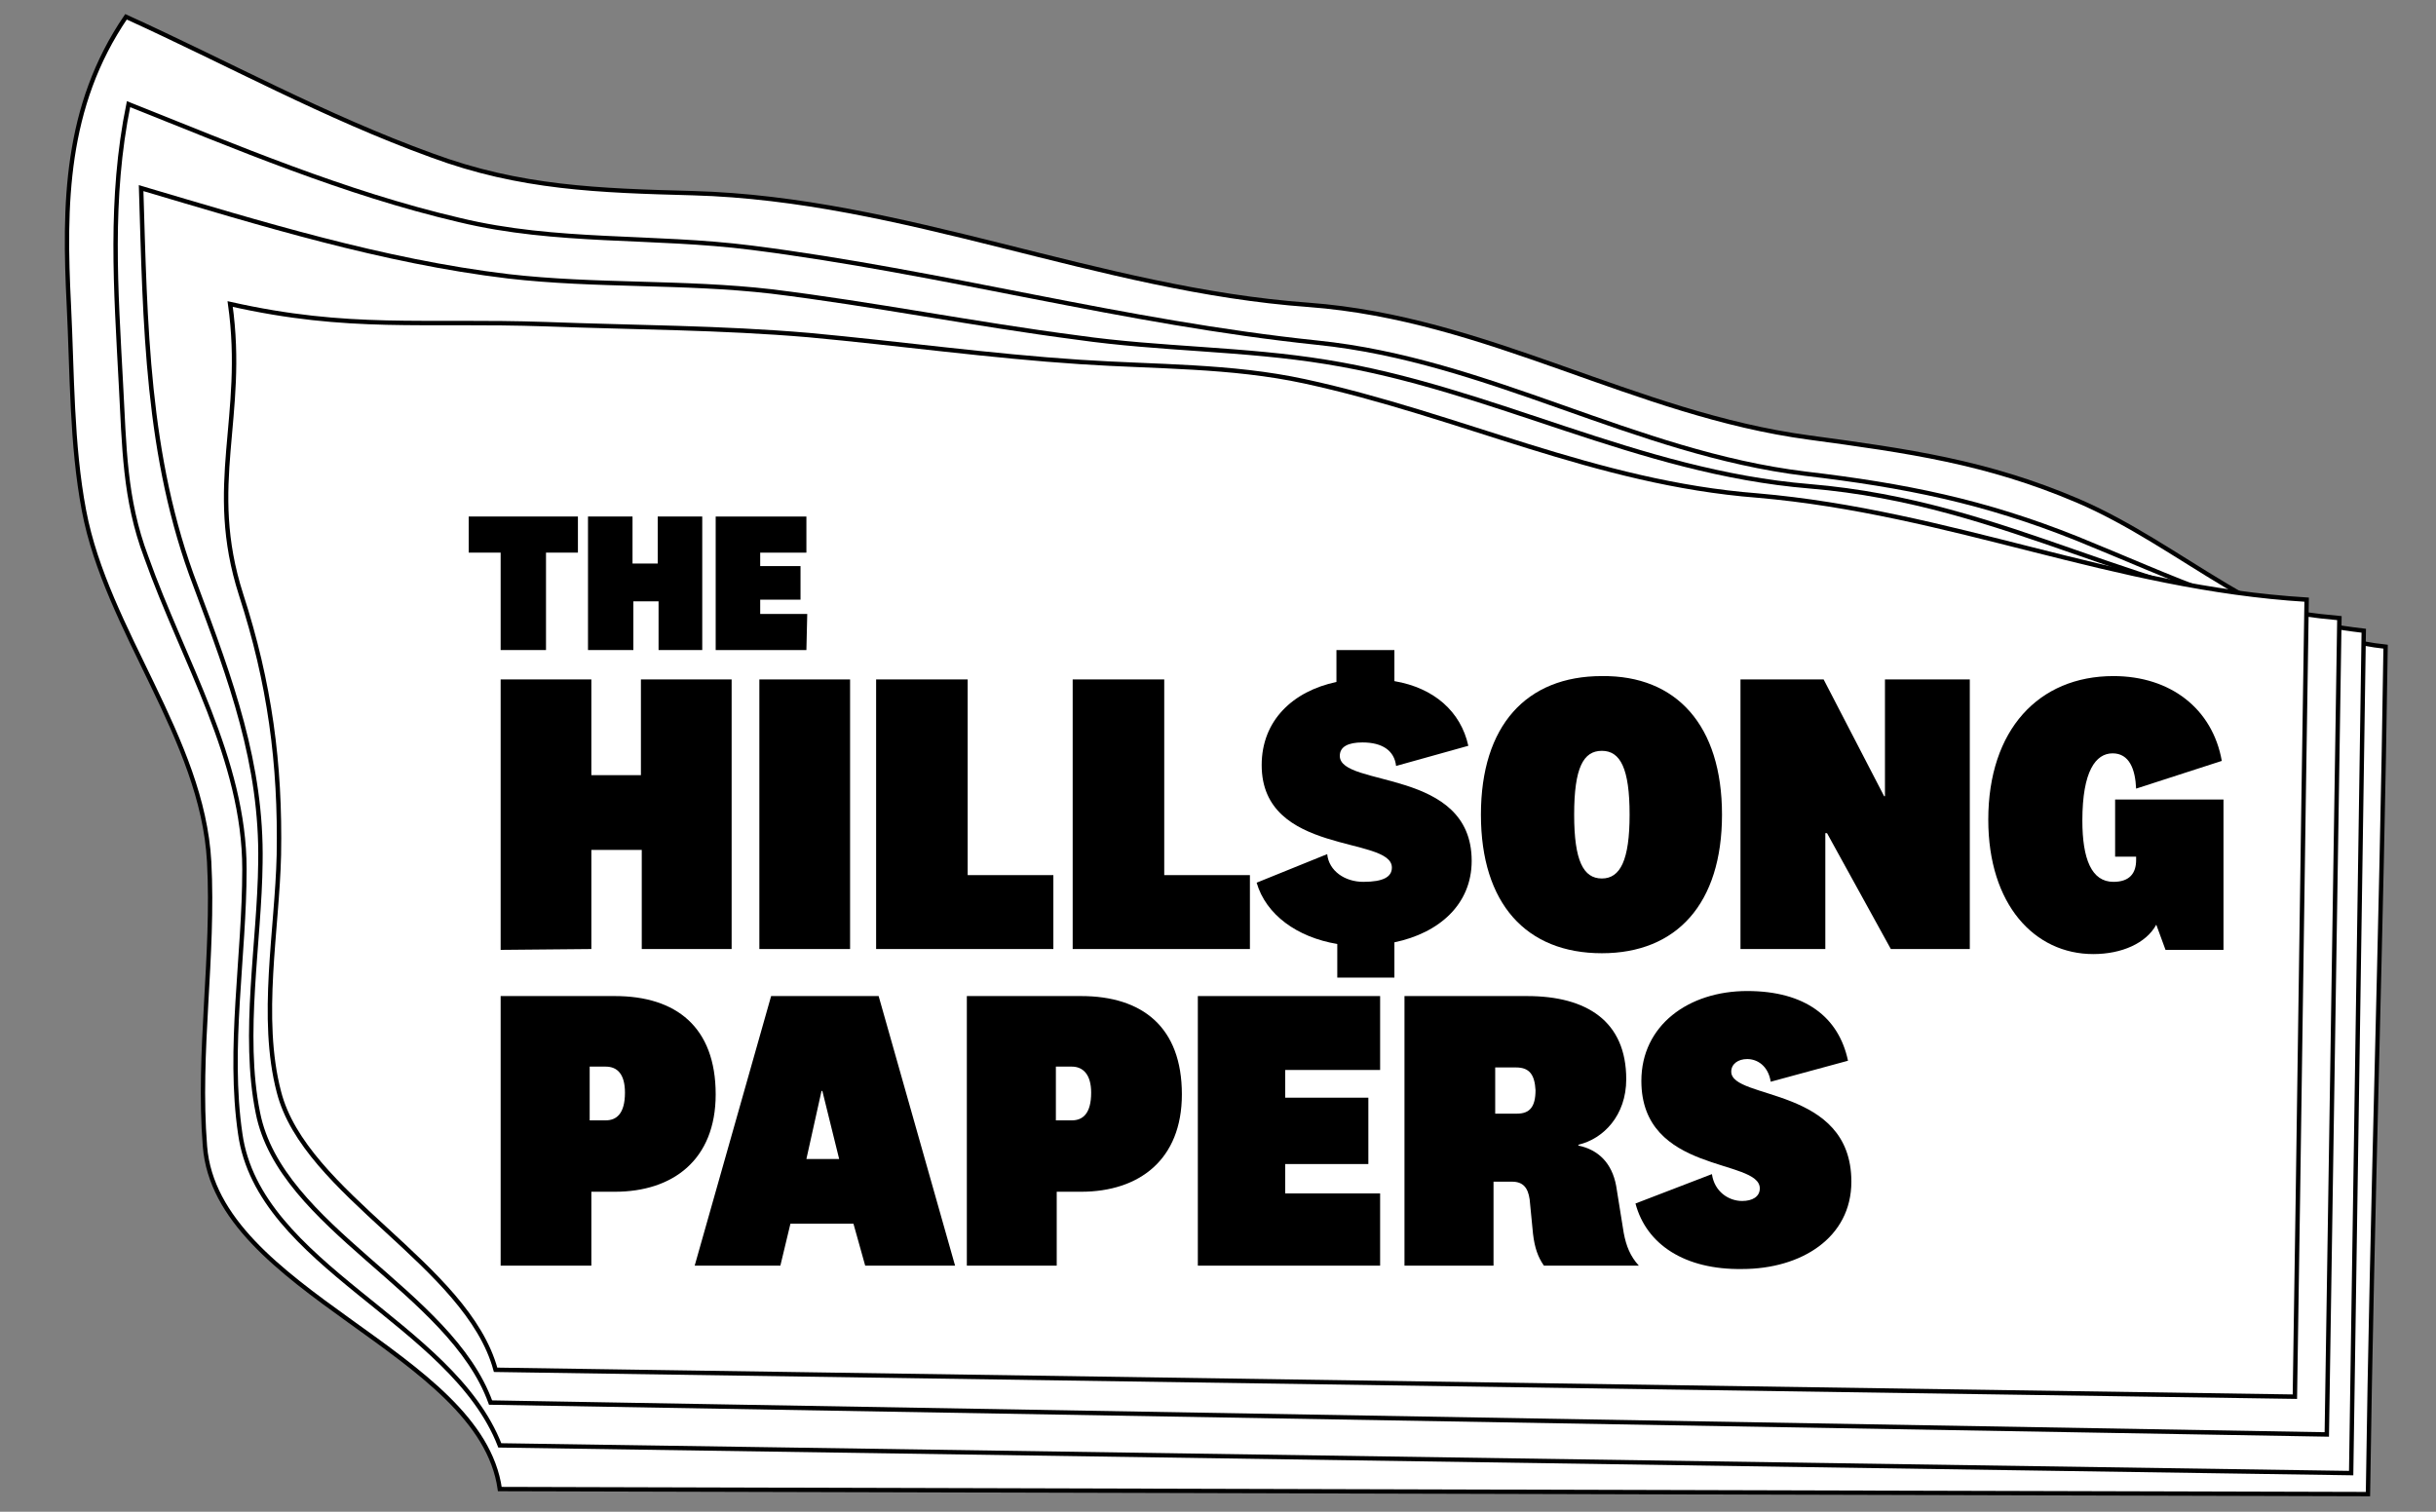
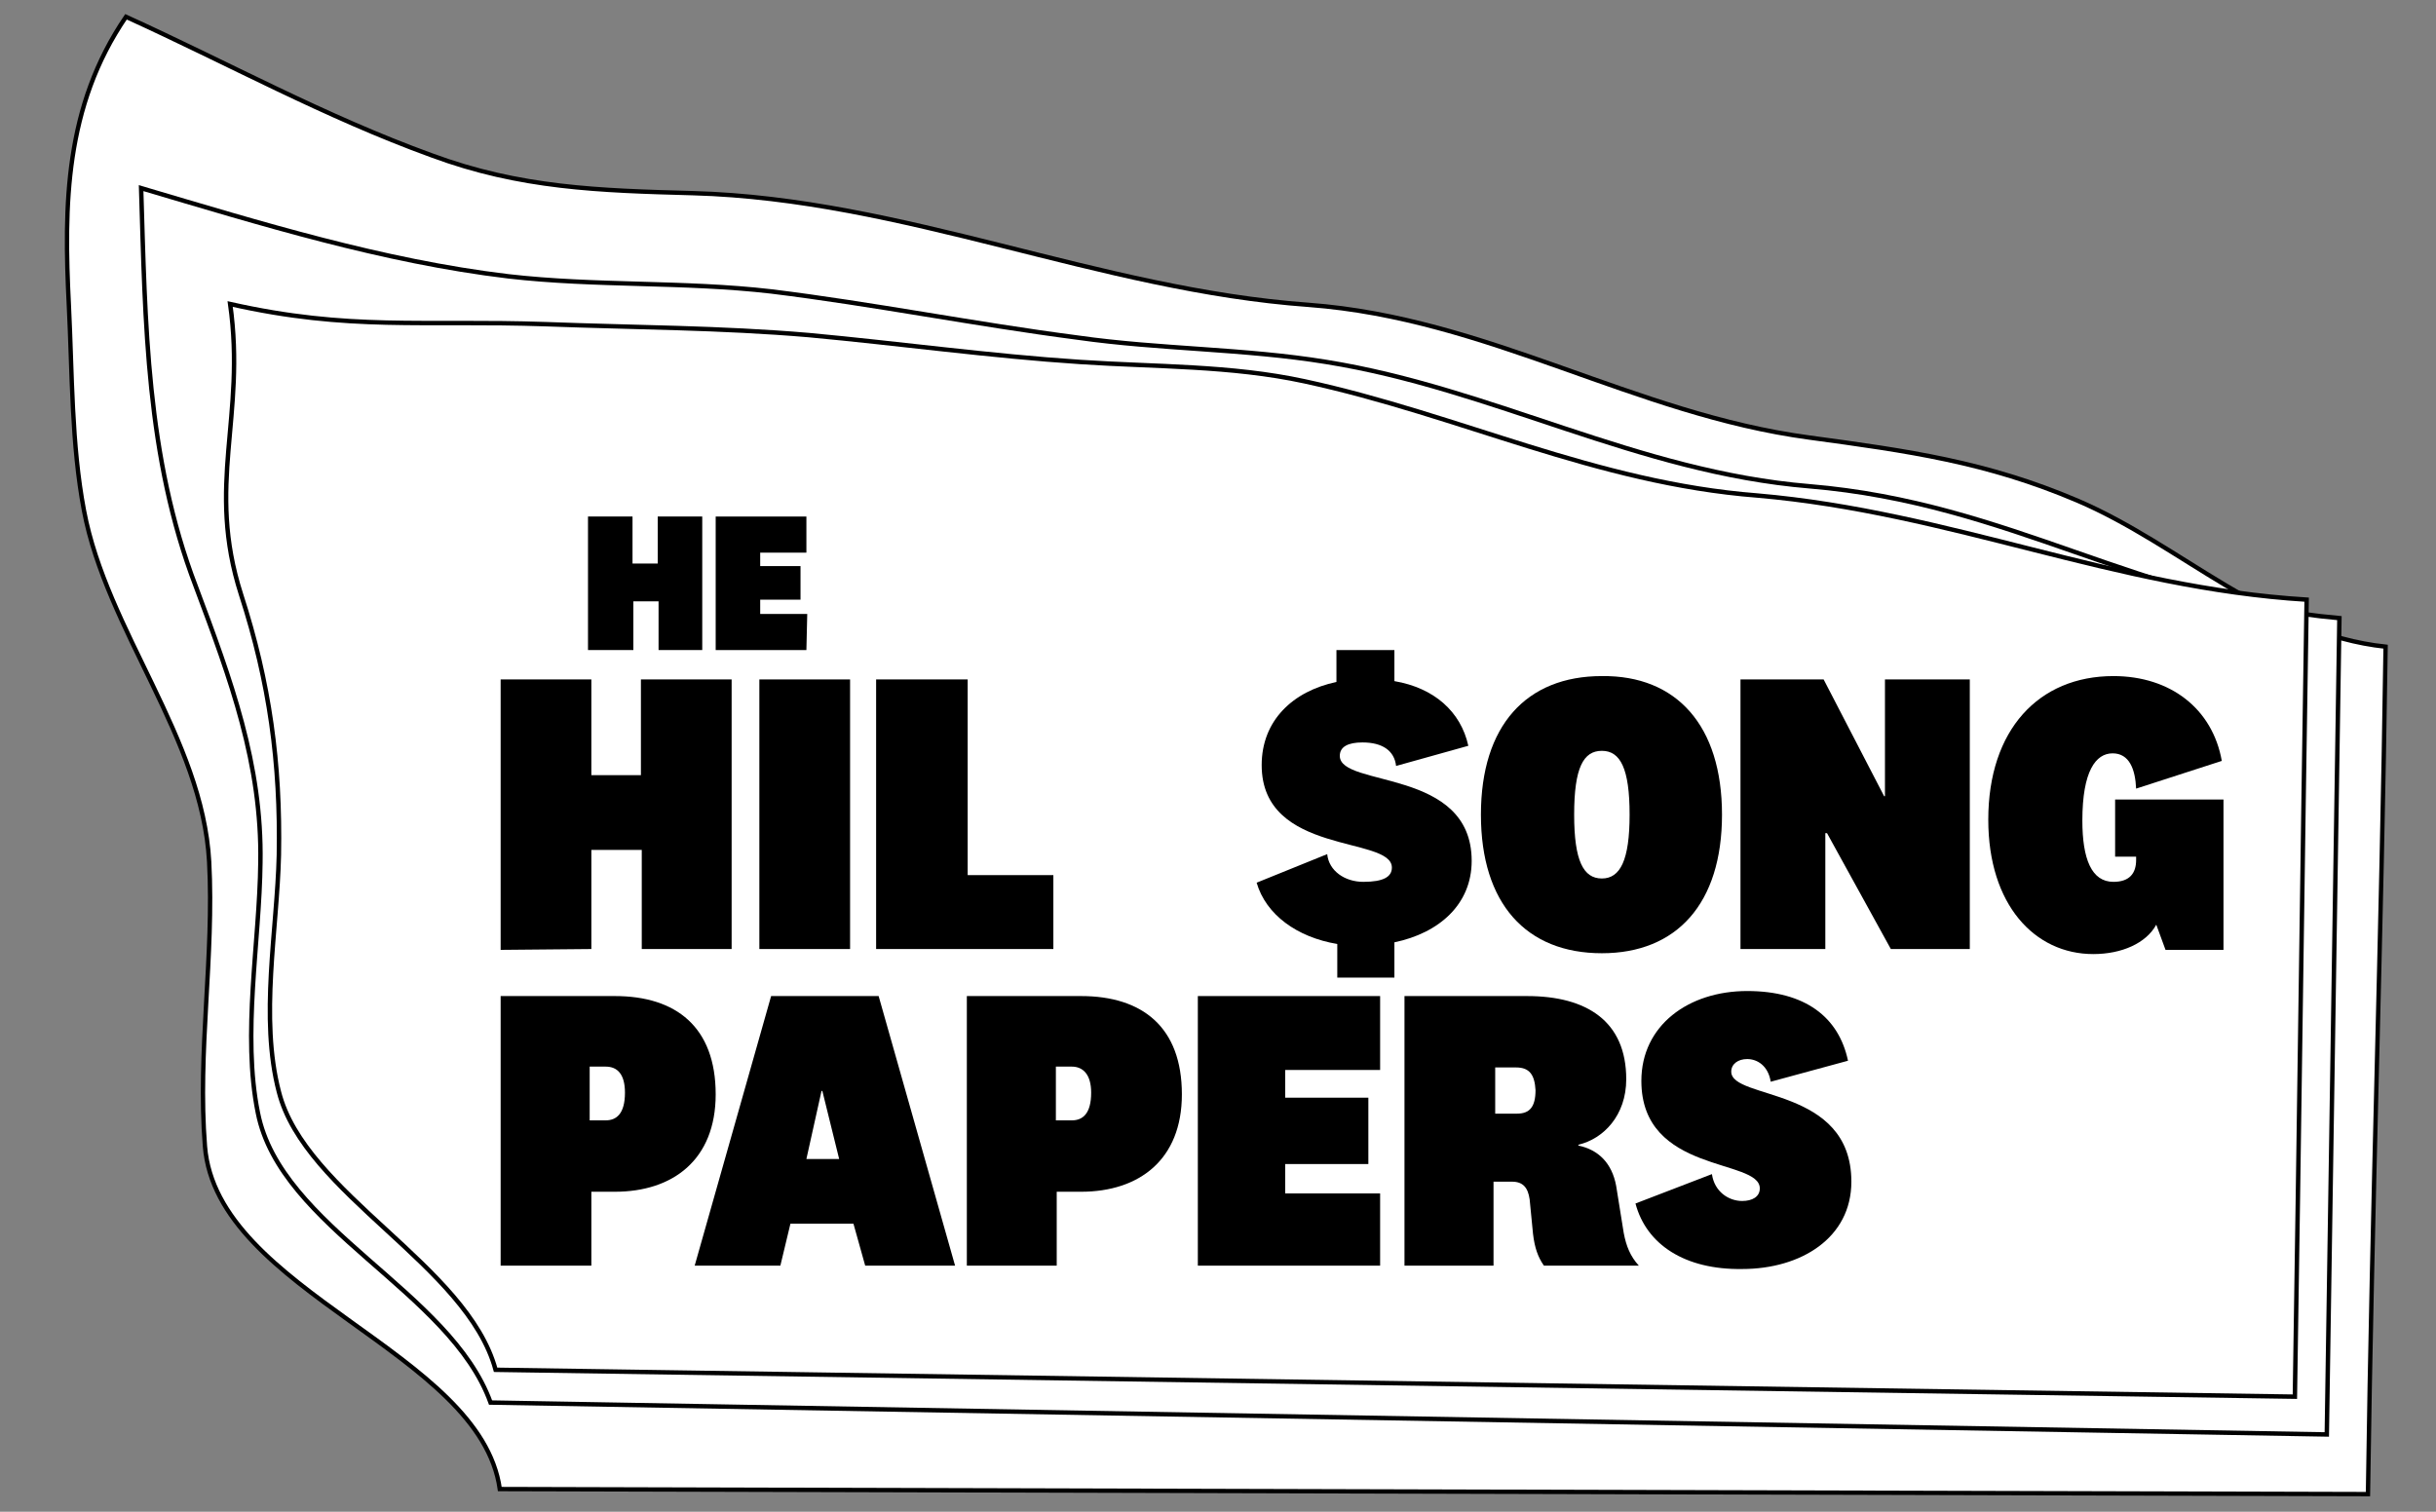
<svg xmlns="http://www.w3.org/2000/svg" version="1.1" id="Layer_1" x="0px" y="0px" viewBox="0 0 290 180" style="enable-background:new 0 0 290 180;" xml:space="preserve">
  <rect x="0" y="0" width="290" height="180" fill="#808080" stroke="none" />
  <style type="text/css">
	.st0{fill:#FFFFFF;stroke:#000000;stroke-width:0.517;stroke-miterlimit:10;}
	.st1{fill:#FFFFFF;stroke:#000000;stroke-width:0.52;stroke-miterlimit:10;}
	.st2{fill:#FFFFFF;stroke:#000000;stroke-width:0.527;stroke-miterlimit:10;}
</style>
  <g>
    <g>
      <path class="st0" d="M59.5,177.3c-2.3-16.4-33.7-23.4-35.1-40.8c-0.9-11.3,1.1-22.6,0.5-33.9C24.1,87.9,12.7,75.1,10,60.8    c-1.5-7.9-1.4-16.4-1.8-24.4C7.6,24.4,7.7,12.7,15,2c12.1,5.5,23.7,11.9,36.4,16.5c10.5,3.9,19.9,4.2,31.1,4.5    c25.1,0.7,48.3,11.5,73.3,13.3c21.4,1.6,38.7,13,59.6,15.8c11.8,1.6,21.1,2.9,31.9,7.5c12.4,5.3,22.6,15.9,36.7,17.4    c-0.5,35.2-1.6,65.7-2.1,100.9L59.5,177.3z" />
-       <path class="st1" d="M59.5,172.1c-5.7-14.7-28.7-21.4-30.9-37.1c-1.5-10.2,0.5-21.2,0.5-31.5c0-13.1-7.3-24.8-11.7-37.2    c-2.6-6.9-2.6-13.2-3-20.5c-0.6-11.4-1.4-22.1,0.9-33.4C28.1,17.5,41,23,54.7,26.2C66.3,29,77.7,28,89.5,29.5    c22.8,2.9,44.3,8.9,67.3,11.3c20.5,2.1,37.7,13.1,58.1,15.6c11.9,1.4,21.3,3.3,32.3,7.7c11.6,4.7,21.1,9.5,34.2,11    c-0.5,33.4-1,66.9-1.5,100.3L59.5,172.1z" />
      <path class="st2" d="M58.4,167c-4.8-13.3-25-20.8-27.7-34.5c-1.9-9.4,0.2-20.3,0.3-29.8C31.2,91,27.5,81,23.3,69.8    c-5.9-15.4-6-31.4-6.5-47.4c14.2,4.2,28.7,8.7,43.7,10.5c10.4,1.2,20.9,0.6,31.3,1.8c12.2,1.5,24.2,3.9,36.5,5.5    c9.8,1.4,19.8,1.3,29.6,2.9c19.9,3.2,37,13.1,57.5,14.8c24,2,39.2,13.6,63.1,15.7c-0.5,32.4-1,64.8-1.5,97.2L58.4,167z" />
      <path class="st2" d="M59,163.1c-3.4-12.5-22.7-20.9-25.8-33.1c-2.3-8.8-0.2-19.3,0-28.2c0.2-10.9-1.1-20.5-4.5-31    c-4.2-13.1,0.6-21.1-1.3-34.6c14.2,3.2,22.9,1.9,37.6,2.4C75.6,39,85.8,39,96.3,39.9c10.8,1,21.6,2.5,32.3,3.2    c9,0.6,17.9,0.4,26.7,2.3c18.5,4,34.6,12.1,53.9,13.6c23.1,2,42.4,11,65.4,12.4c-0.5,31.6-0.9,63.2-1.4,94.9L59,163.1z" />
    </g>
    <g>
-       <path d="M59.6,77.4V65.8h-3.8v-4.3h13v4.3h-3.8v11.6H59.6z" />
      <path d="M70,77.4V61.5h5.3v5.6h3v-5.6h5.3v15.9h-5.2v-5.8h-3v5.8H70z" />
      <path d="M96,77.4H85.2V61.5H96v4.3h-5.5v1.6h4.8v4h-4.8v1.7h5.6L96,77.4L96,77.4z" />
    </g>
    <g>
      <path d="M59.6,113.1V80.9h10.8v11.4h5.9V80.9h10.8V113H76.4v-11.8h-6V113L59.6,113.1L59.6,113.1z" />
      <path d="M101.2,80.9V113H90.4V80.9H101.2z" />
      <path d="M115.2,80.9v23.3h10.2v8.8h-21.1V80.9H115.2z" />
-       <path d="M138.6,80.9v23.3h10.2v8.8h-21.1V80.9H138.6z" />
      <path d="M205,97c0,10.6-5.4,16.5-14.3,16.5c-9,0-14.4-5.9-14.4-16.5s5.4-16.5,14.4-16.5C199.6,80.4,205,86.4,205,97z M187.4,97    c0,5.5,1.1,7.6,3.3,7.6s3.3-2.2,3.3-7.6c0-5.5-1.1-7.6-3.3-7.6S187.4,91.4,187.4,97z" />
      <path d="M224.4,80.9h10.1V113h-9.4l-7.6-13.8h-0.2V113h-10.1V80.9h9.9l7.2,13.9h0.1V80.9L224.4,80.9z" />
      <path d="M264.7,95v18.1h-6.9l-1.1-3c-1.2,2.2-4.1,3.5-7.5,3.5c-7,0-12.5-5.9-12.5-16c0-10.7,6-17.1,14.9-17.1    c6.8,0,11.8,3.9,12.9,10.1l-10.2,3.3c-0.1-2.3-0.8-4.2-2.8-4.2s-3.6,2.1-3.6,8c0,4.6,1.1,7.3,3.7,7.3c1.9,0,2.7-1,2.7-2.6V102    h-2.5v-6.8h12.9V95z" />
      <path d="M70.4,141.8v8.9H59.6v-32.1h13.6c7.3,0,12,3.7,12,11.7c0,7.8-5.1,11.6-12,11.6H70.4z M72.1,127h-1.9v6.4h1.9    c1.3,0,2.3-0.8,2.3-3.3C74.4,127.9,73.5,127,72.1,127z" />
      <path d="M101.6,145.7h-7.5l-1.2,5H82.7l9.1-32.1h12.8l9.1,32.1h-10.7L101.6,145.7z M96,138h3.9l-2-8.1h-0.1L96,138z" />
      <path d="M125.8,141.8v8.9h-10.7v-32.1h13.6c7.3,0,12,3.7,12,11.7c0,7.8-5.1,11.6-12,11.6H125.8z M127.6,127h-1.9v6.4h1.9    c1.3,0,2.3-0.8,2.3-3.3C129.9,127.9,128.9,127,127.6,127z" />
      <path d="M164.4,150.7h-21.8v-32.1h21.7v8.8H153v3.3h9.9v7.9H153v3.5h11.3V150.7z" />
      <path d="M183.8,150.7c-0.7-1-1.1-2.1-1.3-3.8l-0.4-4.1c-0.2-1.4-0.8-2.1-2.1-2.1h-2.2v10h-10.6v-32.1h14.6c7.1,0,11.8,3,11.8,9.9    c0,4.3-2.7,7.1-5.7,7.8v0.1c2.4,0.5,4,2.1,4.5,4.8l0.9,5.6c0.3,1.6,0.8,2.8,1.8,3.9L183.8,150.7L183.8,150.7z M180.5,127.1H178    v5.5h2.6c1.5,0,2.2-0.8,2.2-2.8C182.7,128,182.1,127.1,180.5,127.1z" />
      <path d="M194.7,143.3l9.1-3.5c0.3,2.1,2,3.2,3.6,3.2c1.2,0,2.1-0.5,2.1-1.5c0-3.6-14.1-1.7-14.1-12.8c0-6.6,5.6-10.7,12.6-10.7    c6.9,0,10.9,3.1,12,8.3l-9.2,2.5c-0.3-1.9-1.6-2.7-2.8-2.7c-1.1,0-1.9,0.6-1.9,1.5c0,3.4,14.3,1.7,14.3,13.1c0,6.7-6,10.4-13,10.4    C200.6,151.2,196,148.2,194.7,143.3z" />
      <g>
        <path d="M159.2,116.4v-4c-4.8-0.8-8.5-3.5-9.6-7.3l8.4-3.4c0.2,2,2.1,3.3,4.3,3.3c2.4,0,3.4-0.6,3.4-1.7     c0-3.8-15.5-1.4-15.5-12.2c0-5.3,3.7-8.8,8.9-9.9v-3.8h6.9v3.7c4.7,0.8,7.9,3.6,8.8,7.7l-8.6,2.4c-0.2-1.8-1.6-2.8-4-2.8     c-1.7,0-2.7,0.5-2.7,1.6c0,3.8,15.7,1.4,15.7,12.5c0,5.2-3.9,8.6-9.2,9.7v4.2C166.1,116.4,159.2,116.4,159.2,116.4z" />
      </g>
    </g>
  </g>
</svg>